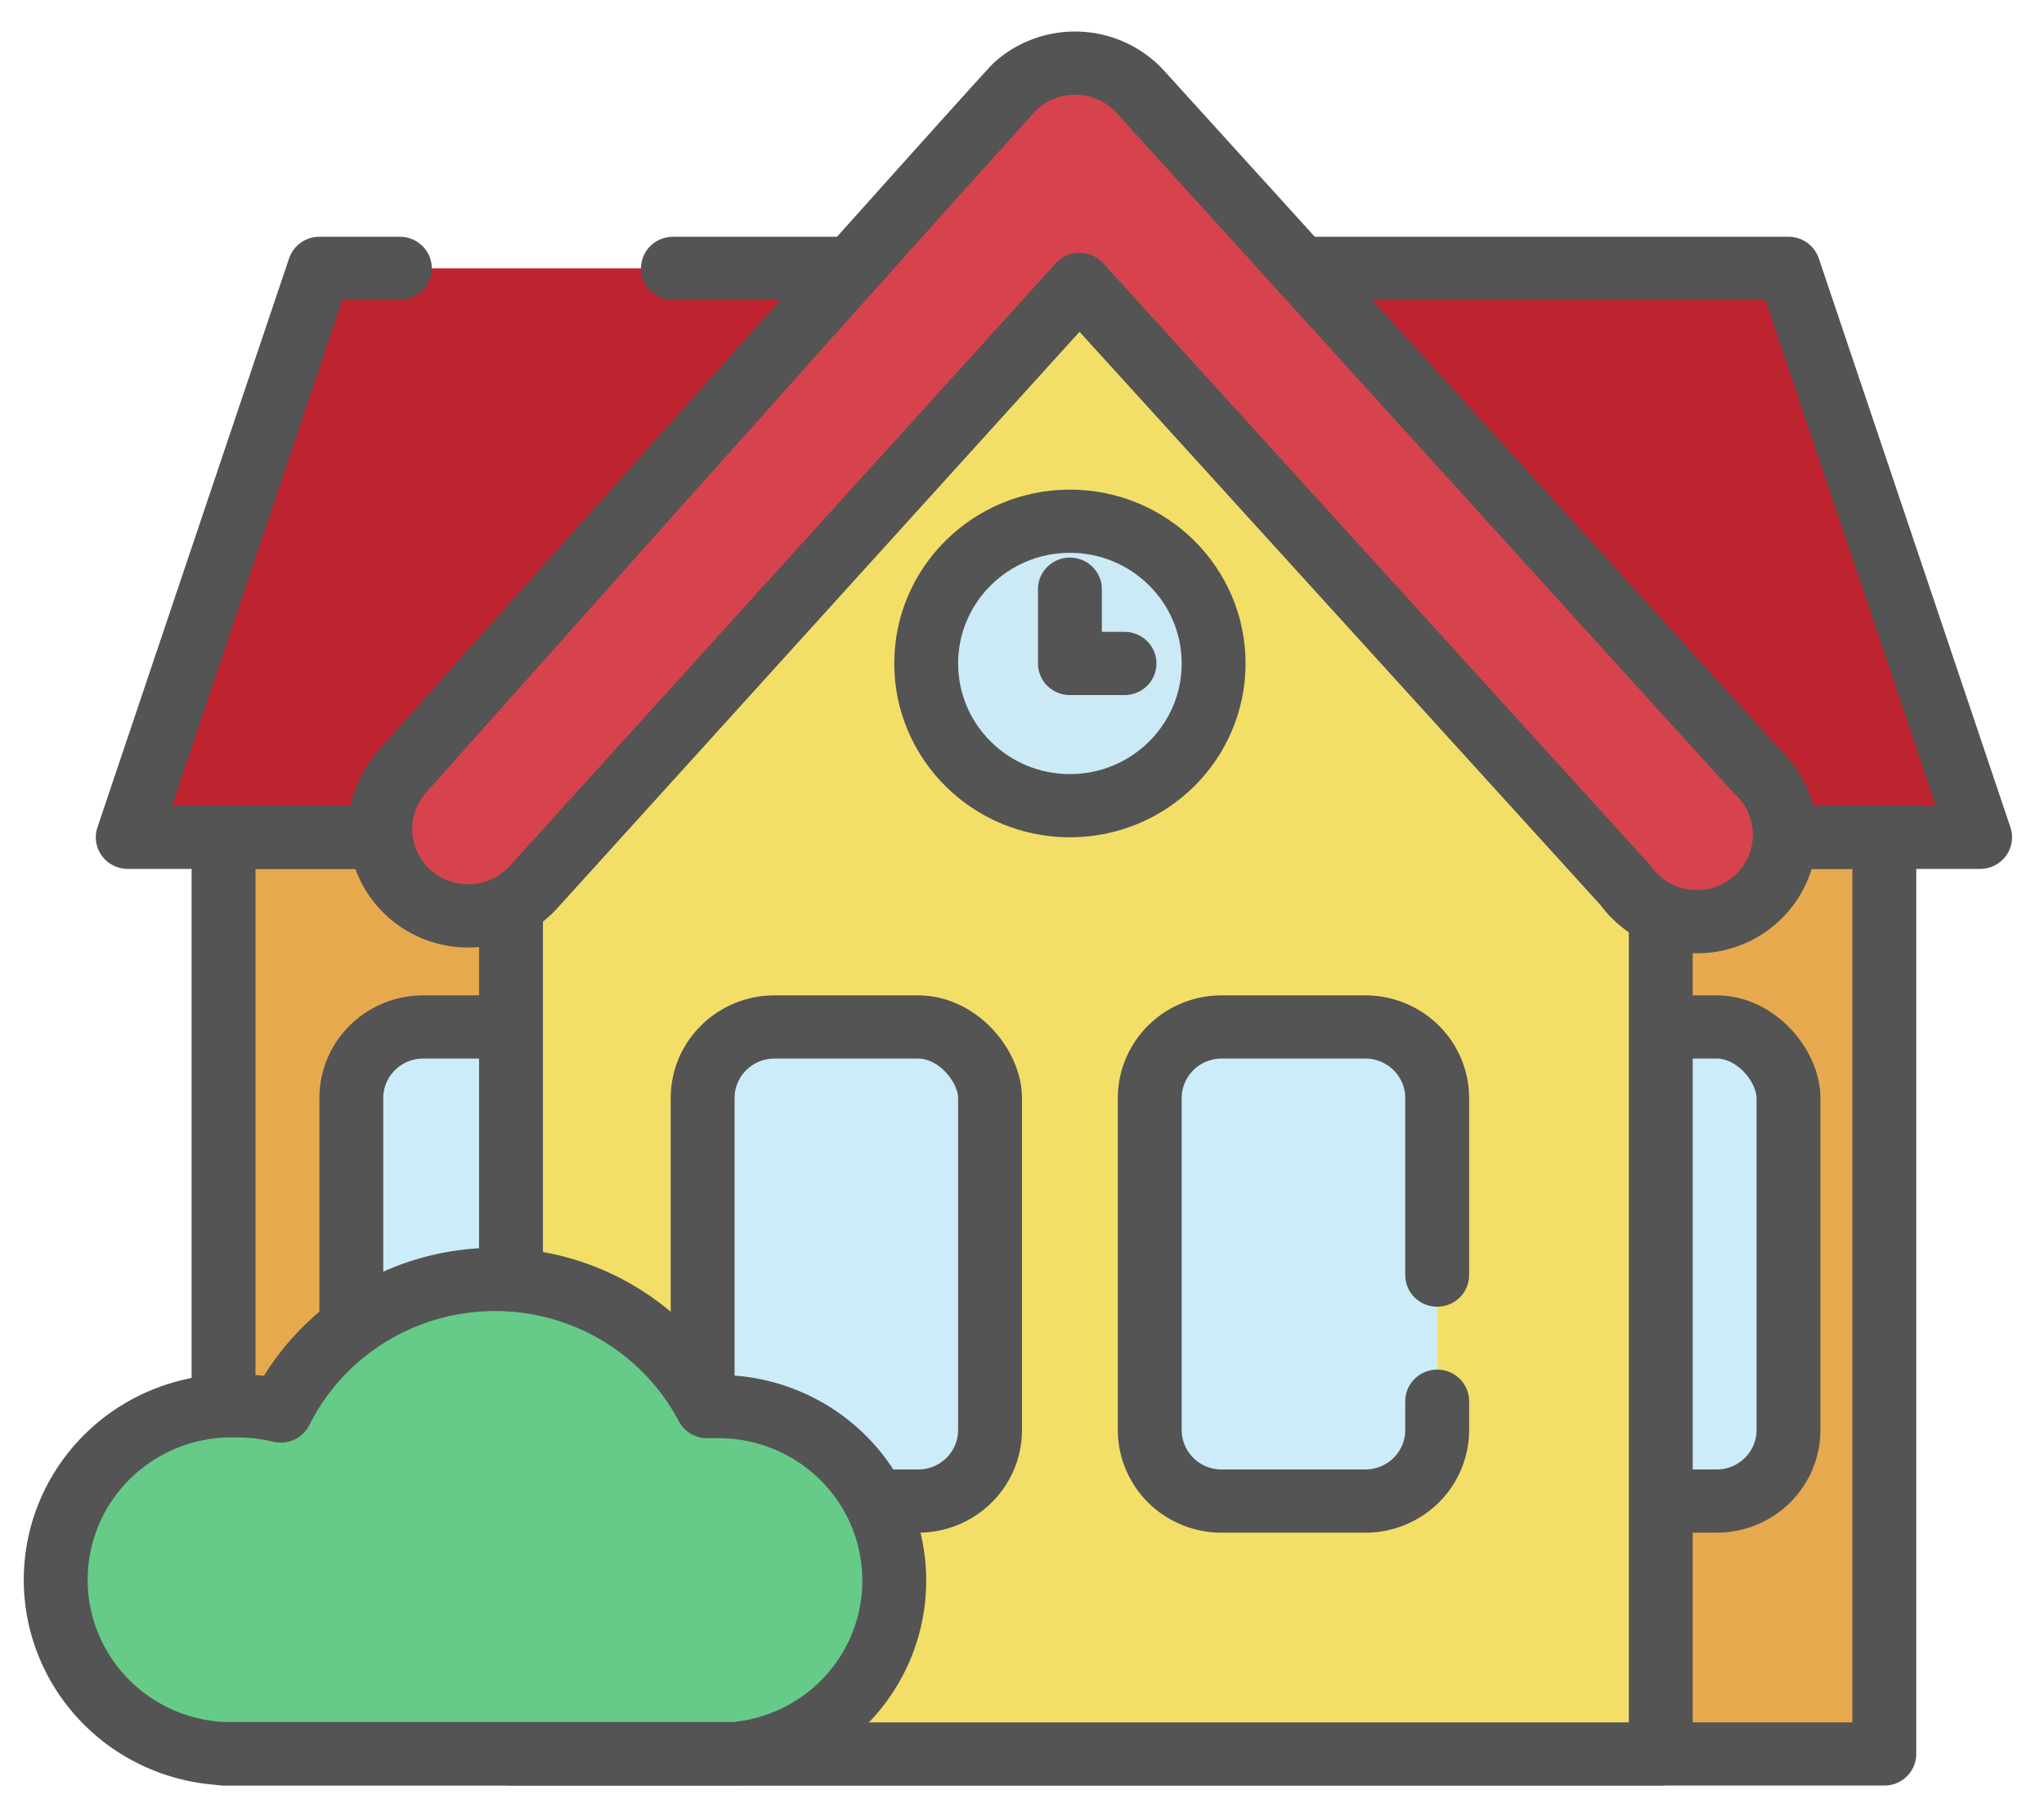
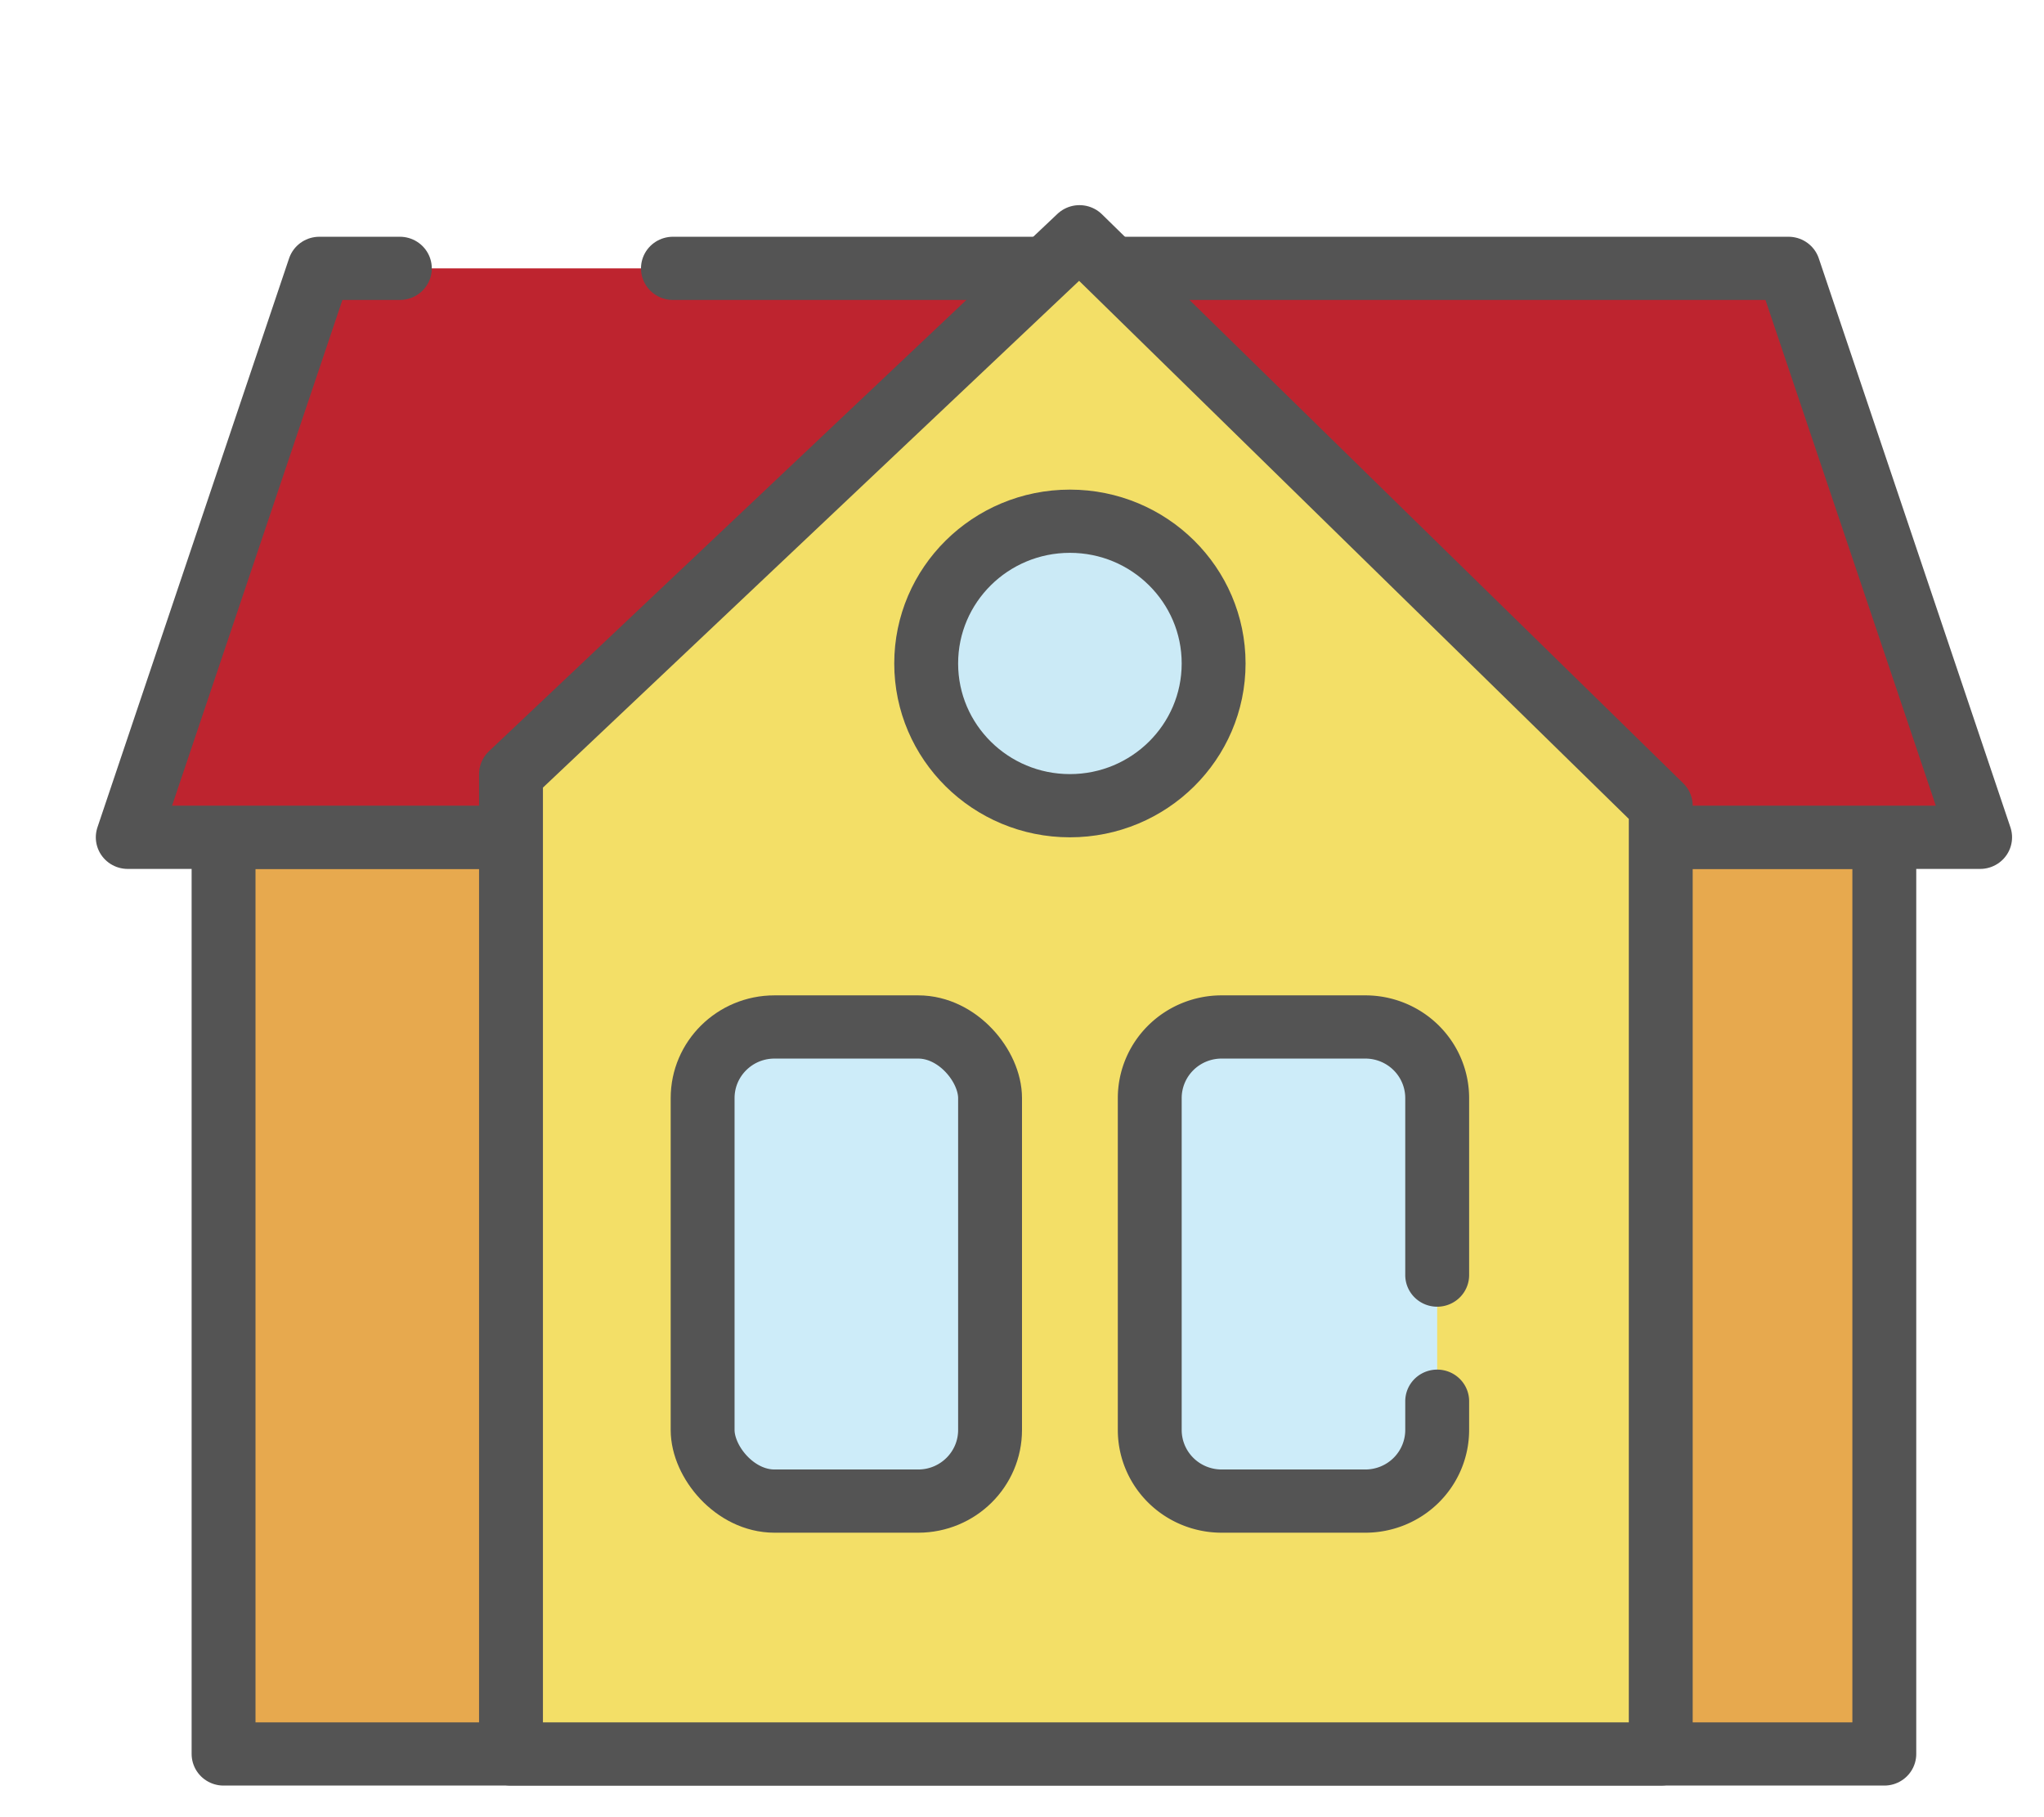
<svg xmlns="http://www.w3.org/2000/svg" version="1.2" overflow="visible" preserveAspectRatio="none" viewBox="0 0 64 57.49" width="126" height="112">
  <g transform="translate(1, 1)">
    <defs>
      <style>.cls-1_1606916910650{fill:#e7a94e;}.cls-1_1606916910650,.cls-2_1606916910650,.cls-3_1606916910650,.cls-4_1606916910650,.cls-5_1606916910650,.cls-6_1606916910650,.cls-7_1606916910650,.cls-8_1606916910650,.cls-9_1606916910650{stroke:#545454;stroke-width:2px;}.cls-1_1606916910650,.cls-3_1606916910650,.cls-4_1606916910650,.cls-5_1606916910650,.cls-6_1606916910650,.cls-7_1606916910650,.cls-9_1606916910650{stroke-linecap:round;stroke-linejoin:round;}.cls-2_1606916910650,.cls-6_1606916910650{fill:#cdecf9;}.cls-2_1606916910650,.cls-8_1606916910650{stroke-miterlimit:10;}.cls-3_1606916910650{fill:#be242f;}.cls-4_1606916910650{fill:#f3df67;}.cls-5_1606916910650{fill:#d7434d;}.cls-7_1606916910650{fill:#66ca88;}.cls-8_1606916910650,.cls-9_1606916910650{fill:#cbeaf6;}</style>
    </defs>
    <g id="Ebene_2_1606916910650">
      <g id="Ebene_1-2_1606916910650">
        <rect height="29" width="52" y="25.49" x="6" class="cls-1_1606916910650" vector-effect="non-scaling-stroke" />
-         <rect rx="2.25" height="15" width="9" y="31.49" x="46" class="cls-2_1606916910650" vector-effect="non-scaling-stroke" />
-         <rect rx="2.25" height="15" width="9" y="31.49" x="10" class="cls-2_1606916910650" vector-effect="non-scaling-stroke" />
        <polyline points="11.52 7.49 9 7.49 3 25.49 61 25.49 55 7.49 20.07 7.49" class="cls-3_1606916910650" vector-effect="non-scaling-stroke" />
        <polygon points="15 23.49 32.8 6.49 51 24.49 51 54.49 15 54.49 15 23.49" class="cls-4_1606916910650" vector-effect="non-scaling-stroke" />
-         <path d="M54,23.39,34.71,1.91a2.76,2.76,0,0,0-3.89-.21C30.48,2,11.61,23.39,11.61,23.39a2.75,2.75,0,0,0,4.1,3.67L32.8,8l17.09,19A2.75,2.75,0,1,0,54,23.39Z" class="cls-5_1606916910650" vector-effect="non-scaling-stroke" />
        <path d="M44,43.33v.91a2.25,2.25,0,0,1-2.25,2.25h-4.5A2.25,2.25,0,0,1,35,44.24V33.74a2.25,2.25,0,0,1,2.25-2.25h4.5A2.25,2.25,0,0,1,44,33.74v5.6" class="cls-6_1606916910650" vector-effect="non-scaling-stroke" />
        <rect rx="2.25" height="15" width="9" y="31.49" x="21" class="cls-2_1606916910650" vector-effect="non-scaling-stroke" />
-         <path d="M27,49a5.5,5.5,0,0,0-5.5-5.5l-.36,0a7.49,7.49,0,0,0-13.35.14,5.43,5.43,0,0,0-1.29-.16,5.5,5.5,0,0,0-.5,11H22A5.49,5.49,0,0,0,27,49Z" class="cls-7_1606916910650" vector-effect="non-scaling-stroke" />
        <circle r="4.5" cy="19.99" cx="32.5" class="cls-8_1606916910650" vector-effect="non-scaling-stroke" />
-         <polyline points="32.5 17.64 32.5 19.99 34.21 19.99" class="cls-9_1606916910650" vector-effect="non-scaling-stroke" />
      </g>
    </g>
  </g>
</svg>